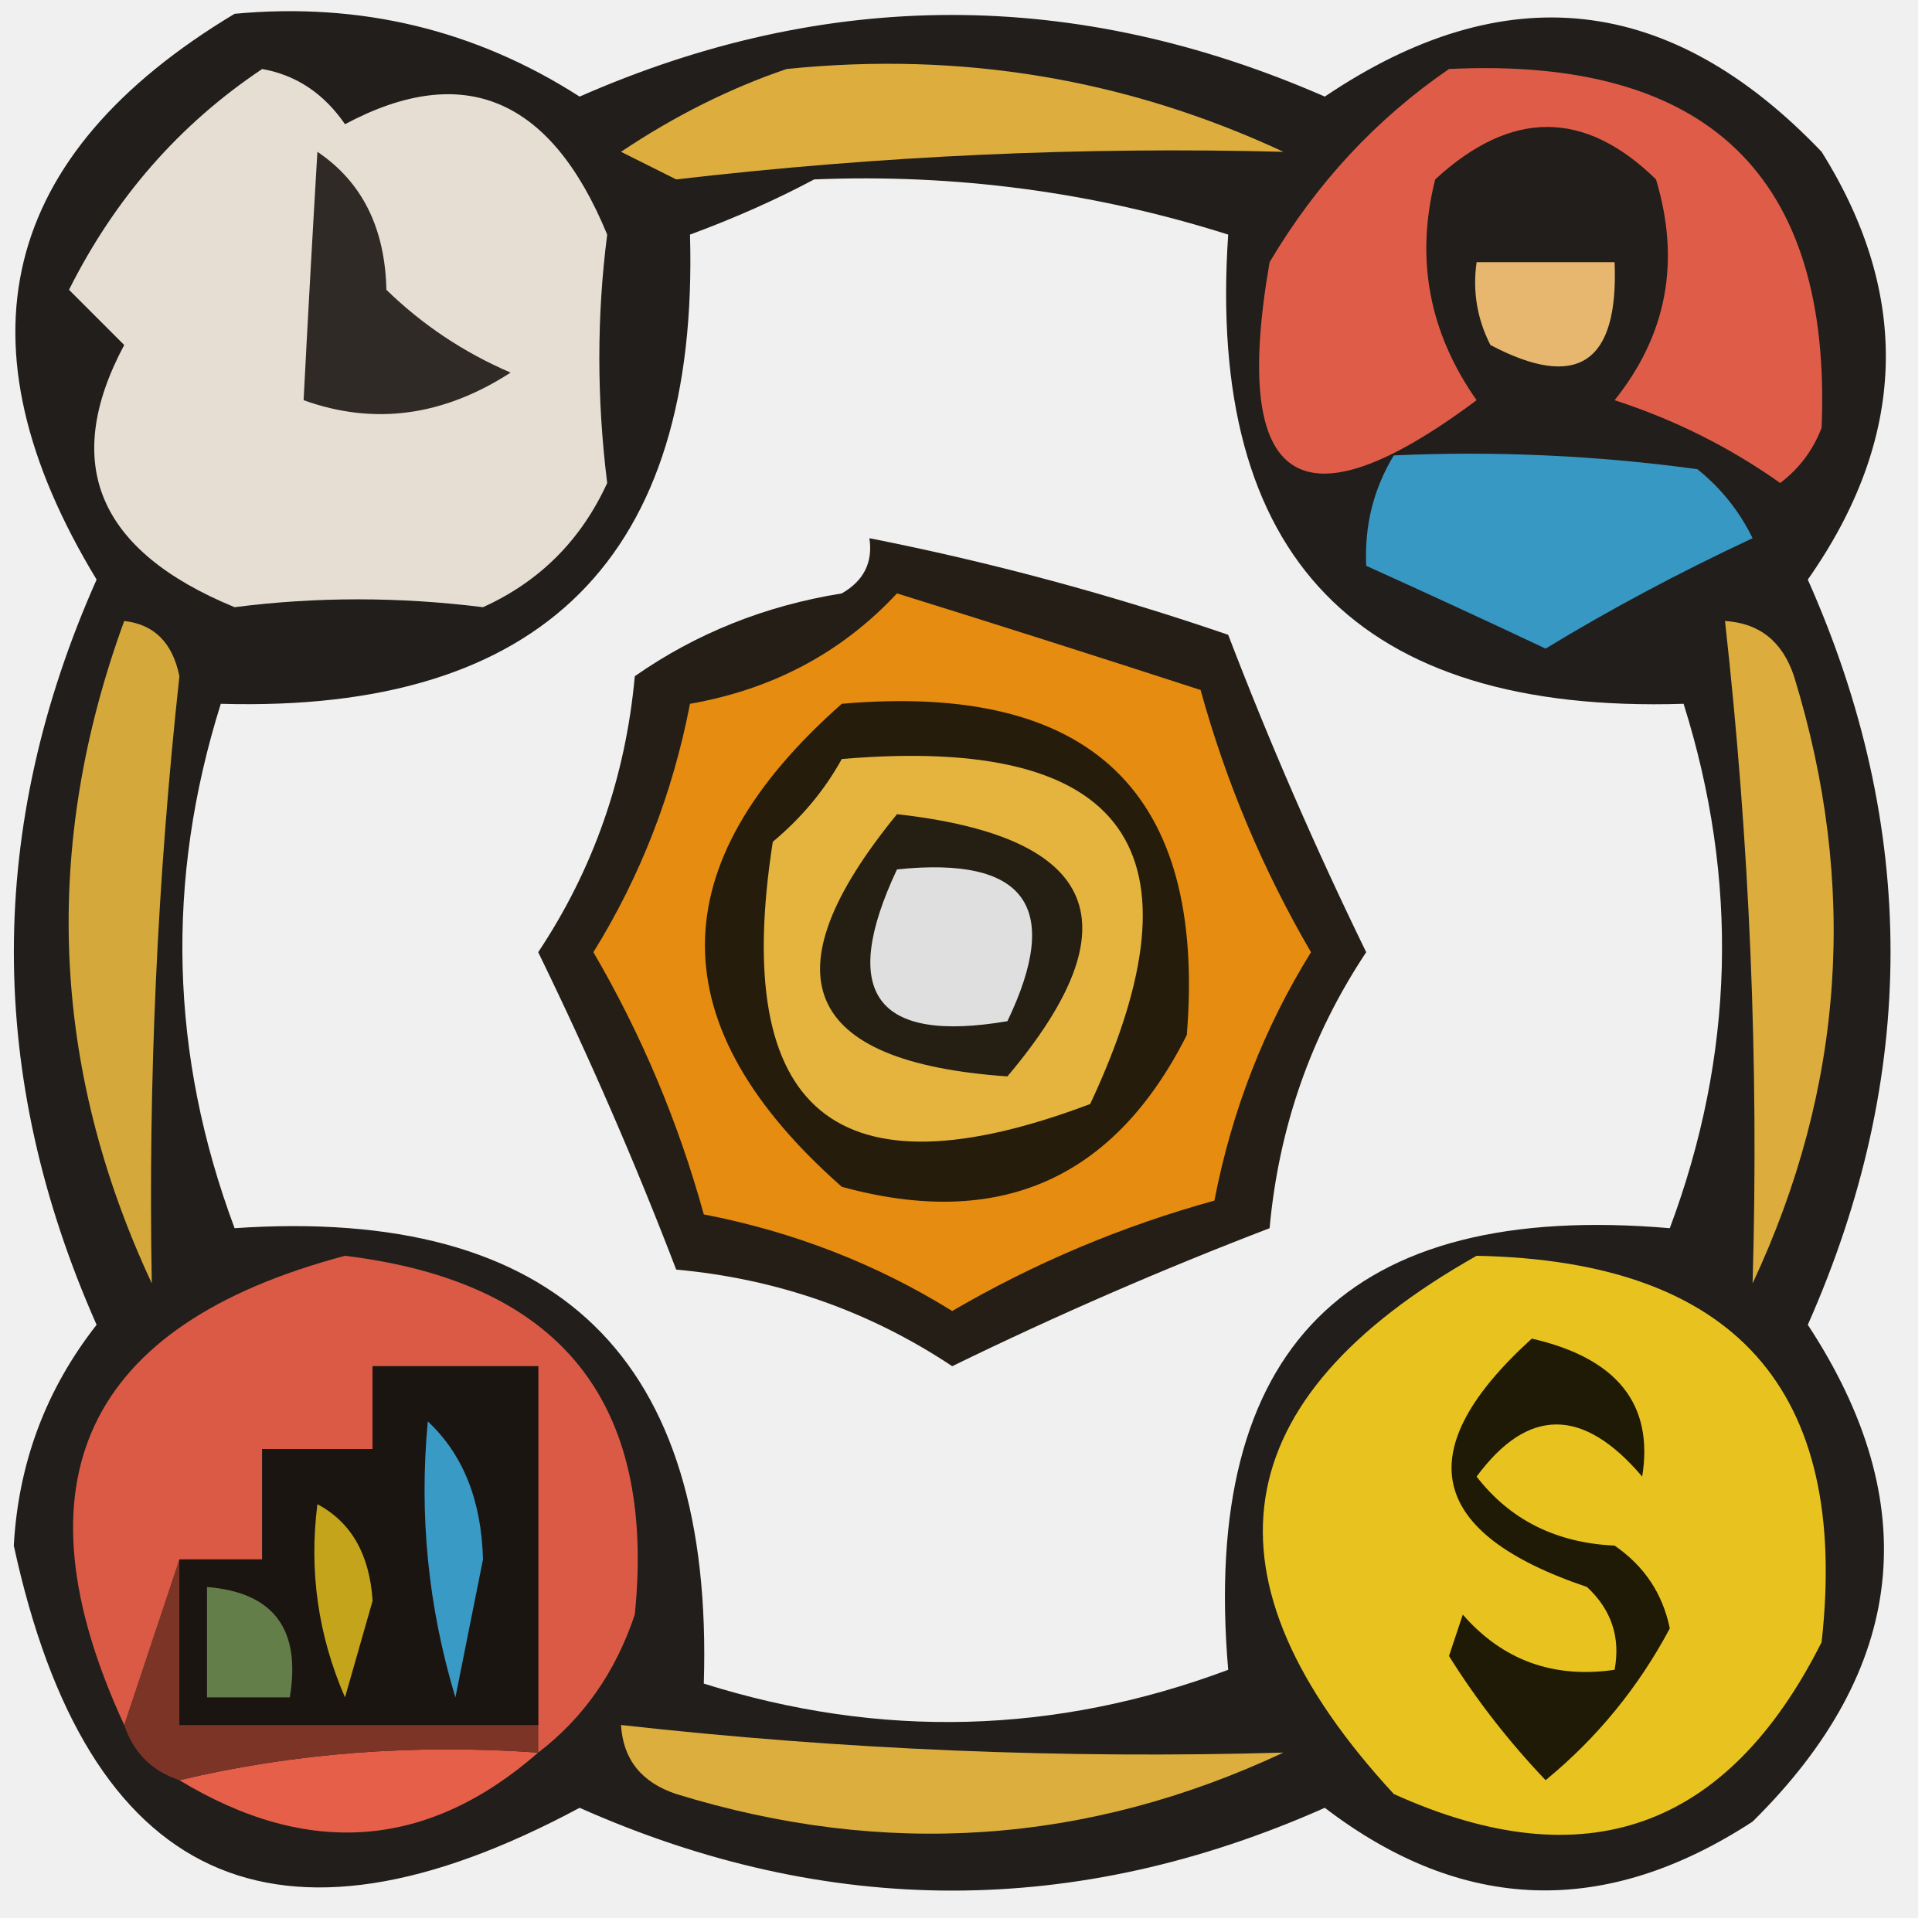
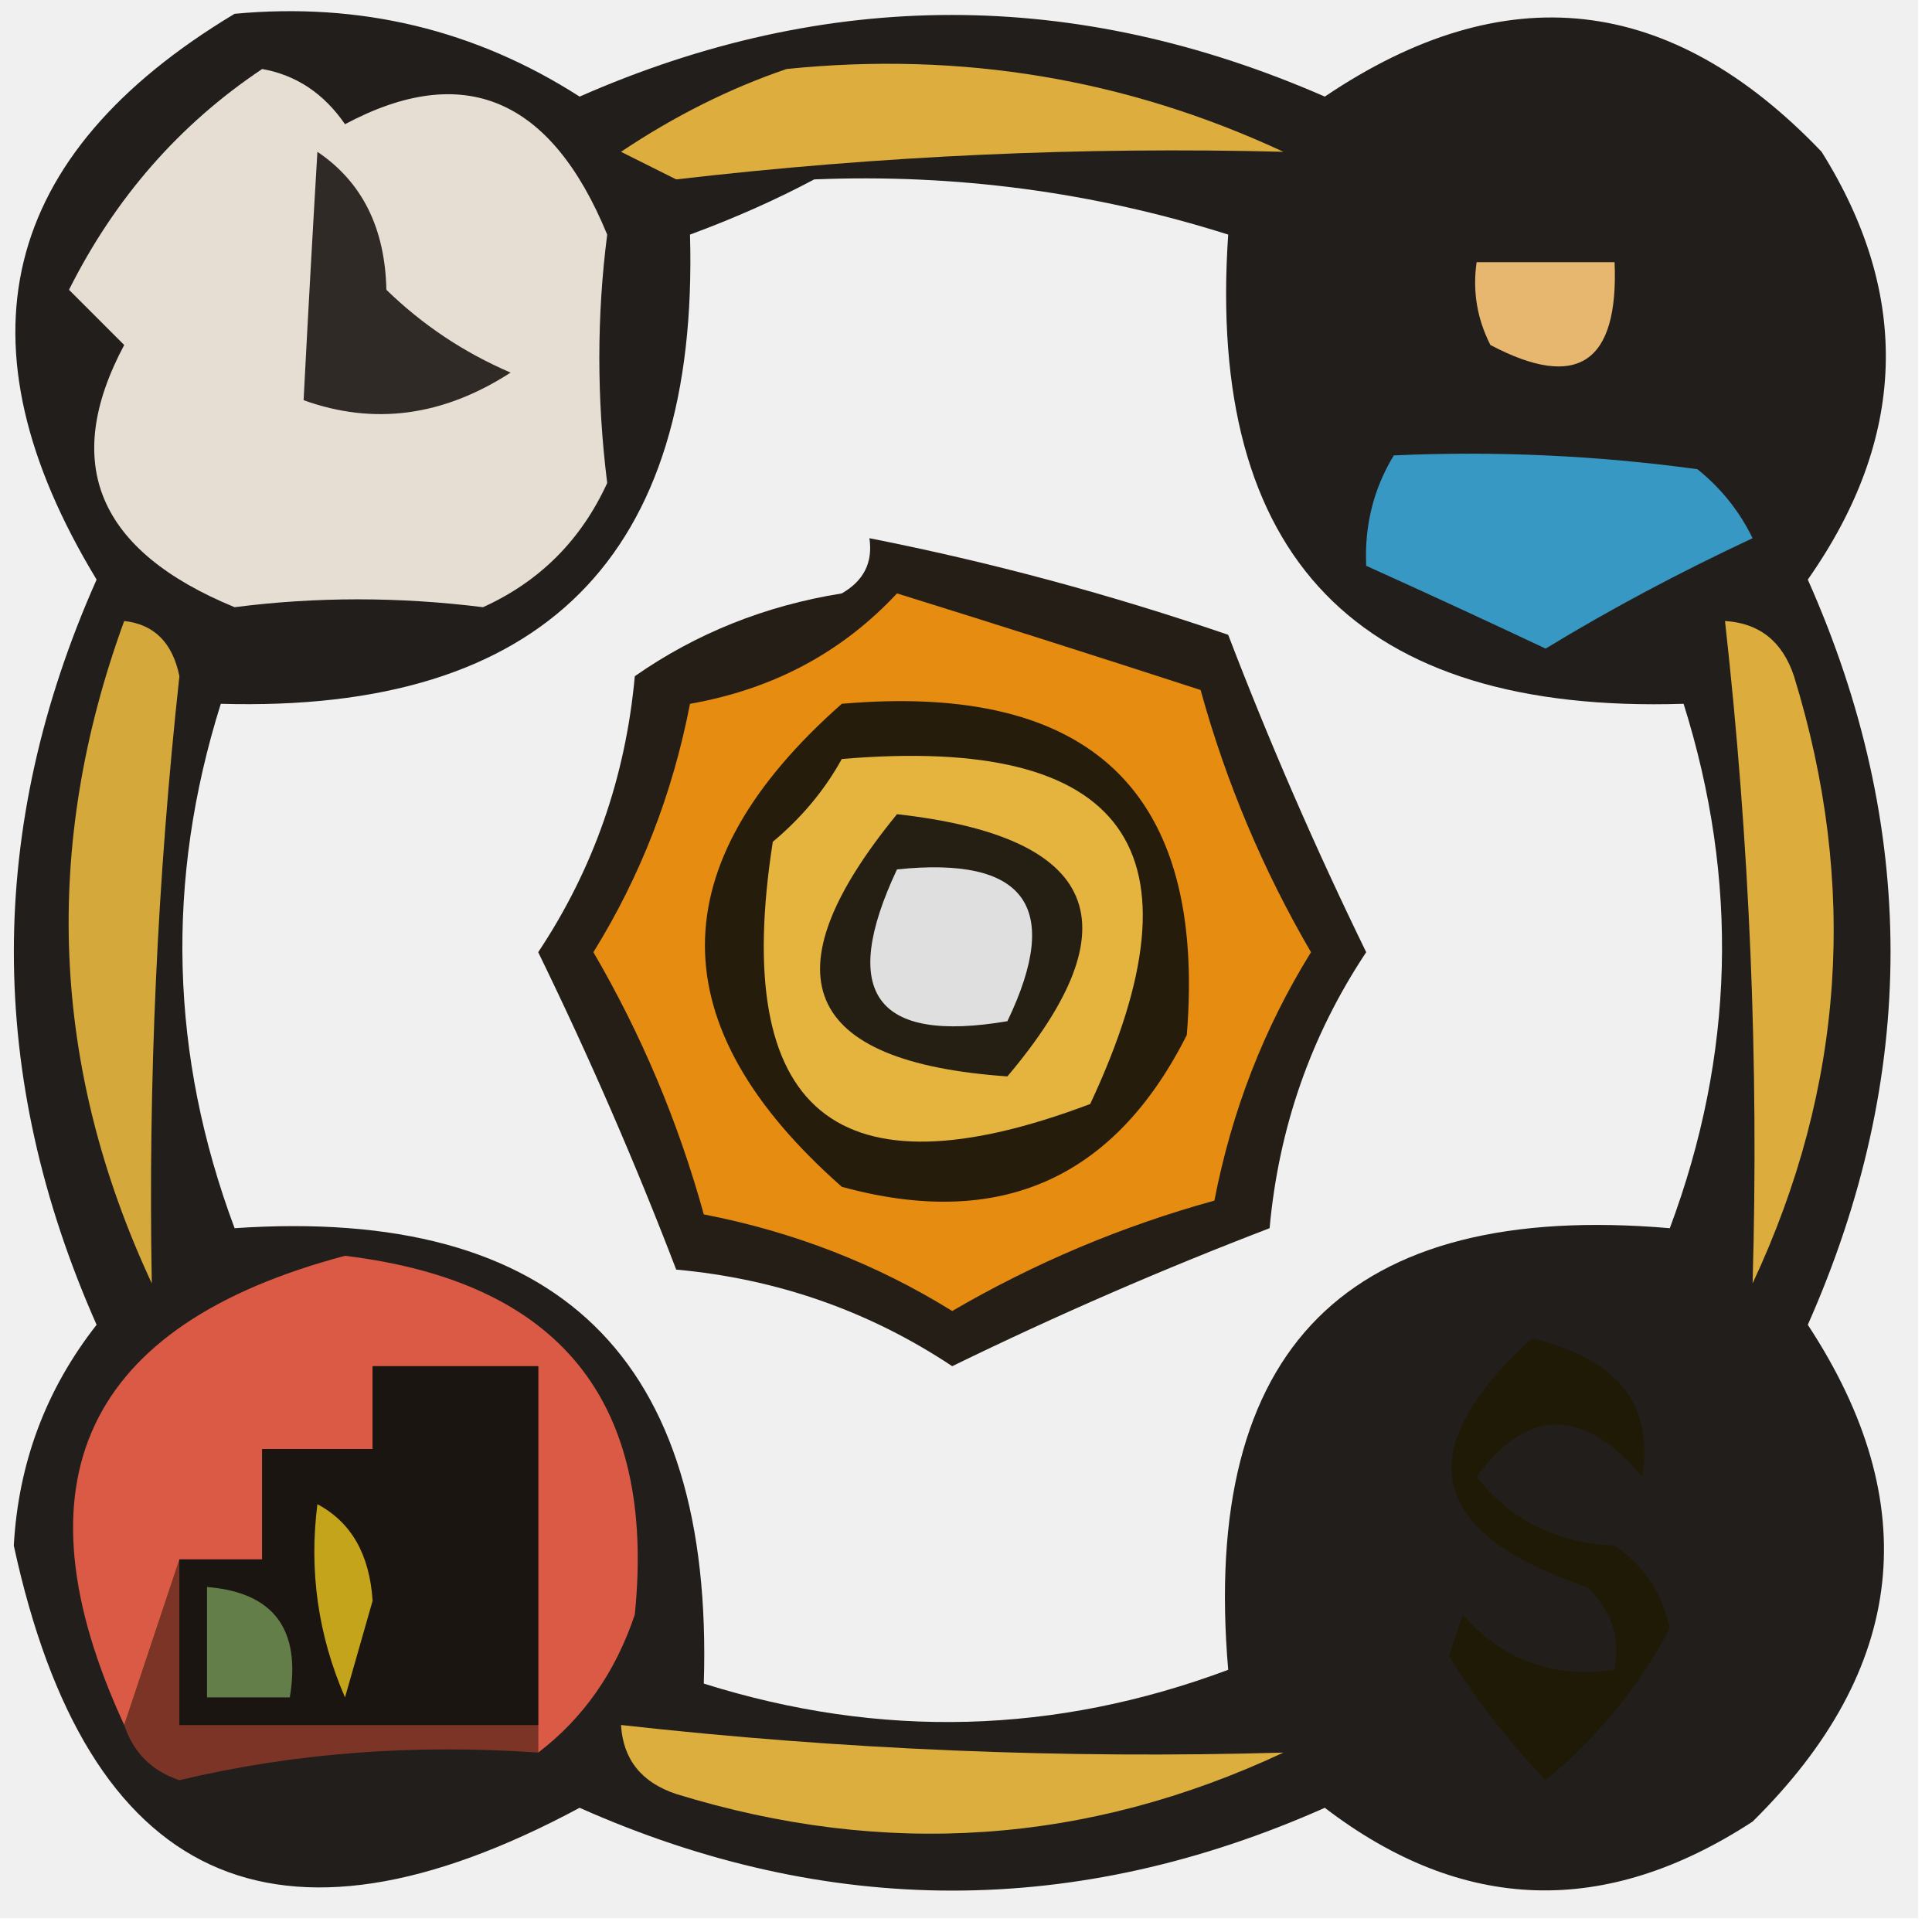
<svg xmlns="http://www.w3.org/2000/svg" width="70px" height="70px" style="shape-rendering:geometricPrecision; text-rendering:geometricPrecision; image-rendering:optimizeQuality; fill-rule:evenodd; clip-rule:evenodd">
  <g>
    <path style="opacity:1" fill="#f0f0f0" d="M -0.5,-0.5 C 22.833,-0.5 46.167,-0.5 69.5,-0.5C 69.5,22.833 69.5,46.167 69.5,69.5C 46.167,69.5 22.833,69.5 -0.5,69.5C -0.5,46.167 -0.5,22.833 -0.5,-0.5 Z" />
  </g>
  <g>
    <path style="opacity:1" fill="#211e1b" d="M 8.5,0.5 C 13.05,0.075 17.217,1.075 21,3.5C 29.973,-0.444 38.973,-0.444 48,3.5C 54.526,-0.902 60.526,-0.235 66,5.5C 69.262,10.71 69.095,15.877 65.5,21C 69.497,29.983 69.497,38.983 65.5,48C 69.756,54.482 69.089,60.482 63.5,66C 58.157,69.483 52.99,69.317 48,65.5C 39,69.5 30,69.5 21,65.5C 9.985,71.409 3.151,68.243 0.5,56C 0.667,53.003 1.667,50.337 3.5,48C -0.497,38.983 -0.497,29.983 3.5,21C -1.686,12.446 -0.019,5.613 8.5,0.5 Z" />
  </g>
  <g>
    <path style="opacity:1" fill="#dcae3d" d="M 22.5,62.5 C 30.534,63.396 38.534,63.729 46.5,63.5C 39.389,66.829 32.056,67.329 24.5,65C 23.244,64.583 22.577,63.75 22.5,62.5 Z" />
  </g>
  <g>
-     <path style="opacity:1" fill="#e65f49" d="M 6.5,64.5 C 10.634,63.515 14.968,63.182 19.5,63.5C 15.502,66.993 11.168,67.327 6.5,64.5 Z" />
-   </g>
+     </g>
  <g>
    <path style="opacity:1" fill="#7c3427" d="M 6.5,56.5 C 6.5,58.5 6.5,60.5 6.5,62.5C 10.833,62.5 15.167,62.5 19.5,62.5C 19.5,62.833 19.5,63.167 19.5,63.5C 14.968,63.182 10.634,63.515 6.5,64.5C 5.5,64.167 4.833,63.5 4.5,62.5C 5.167,60.5 5.833,58.5 6.5,56.5 Z" />
  </g>
  <g>
    <path style="opacity:1" fill="#da5a46" d="M 19.5,63.5 C 19.5,63.167 19.5,62.833 19.5,62.5C 19.5,58.167 19.5,53.833 19.5,49.5C 17.5,49.5 15.5,49.5 13.5,49.5C 13.5,50.5 13.5,51.5 13.5,52.5C 12.167,52.5 10.833,52.5 9.5,52.5C 9.5,53.833 9.5,55.167 9.5,56.5C 8.5,56.5 7.5,56.5 6.5,56.5C 5.833,58.5 5.167,60.5 4.5,62.5C 0.417,53.666 3.083,48 12.5,45.5C 20.281,46.443 23.781,50.776 23,58.5C 22.303,60.584 21.136,62.251 19.5,63.5 Z" />
  </g>
  <g>
    <path style="opacity:1" fill="#1b1511" d="M 19.5,62.5 C 15.167,62.5 10.833,62.5 6.5,62.5C 6.5,60.5 6.5,58.5 6.5,56.5C 7.5,56.5 8.5,56.5 9.5,56.5C 9.5,55.167 9.5,53.833 9.5,52.5C 10.833,52.5 12.167,52.5 13.5,52.5C 13.5,51.5 13.5,50.5 13.5,49.5C 15.5,49.5 17.5,49.5 19.5,49.5C 19.5,53.833 19.5,58.167 19.5,62.5 Z" />
  </g>
  <g>
    <path style="opacity:1" fill="#637e48" d="M 7.5,57.5 C 9.912,57.694 10.912,59.027 10.5,61.5C 9.5,61.5 8.5,61.5 7.5,61.5C 7.5,60.167 7.5,58.833 7.5,57.5 Z" />
  </g>
  <g>
    <path style="opacity:1" fill="#c4a41a" d="M 11.5,54.5 C 12.725,55.152 13.392,56.319 13.5,58C 13.167,59.167 12.833,60.333 12.5,61.5C 11.526,59.257 11.192,56.924 11.5,54.5 Z" />
  </g>
  <g>
-     <path style="opacity:1" fill="#399ac6" d="M 15.5,51.5 C 16.777,52.694 17.444,54.36 17.5,56.5C 17.167,58.167 16.833,59.833 16.5,61.5C 15.513,58.232 15.18,54.898 15.5,51.5 Z" />
-   </g>
+     </g>
  <g>
-     <path style="opacity:1" fill="#e8c320" d="M 53.5,45.5 C 62.854,45.681 67.02,50.348 66,59.5C 62.578,66.296 57.411,68.129 50.5,65C 43.295,57.197 44.295,50.697 53.5,45.5 Z" />
-   </g>
+     </g>
  <g>
    <path style="opacity:1" fill="#1f1a06" d="M 55.5,48.5 C 58.59,49.209 59.923,50.876 59.5,53.5C 57.359,50.981 55.359,50.981 53.5,53.5C 54.714,55.069 56.381,55.902 58.5,56C 59.574,56.739 60.241,57.739 60.5,59C 59.362,61.137 57.862,62.971 56,64.5C 54.663,63.096 53.496,61.596 52.5,60C 52.667,59.5 52.833,59 53,58.5C 54.444,60.155 56.278,60.822 58.5,60.5C 58.719,59.325 58.386,58.325 57.5,57.5C 51.71,55.546 51.043,52.546 55.5,48.5 Z" />
  </g>
  <g>
    <path style="opacity:1" fill="#d5a83b" d="M 4.5,22.5 C 5.586,22.62 6.253,23.287 6.5,24.5C 5.699,31.867 5.366,39.2 5.5,46.5C 1.849,38.672 1.516,30.672 4.5,22.5 Z" />
  </g>
  <g>
    <path style="opacity:1" fill="#dcad3c" d="M 62.5,22.5 C 63.75,22.577 64.583,23.244 65,24.5C 67.329,32.056 66.829,39.389 63.5,46.5C 63.729,38.534 63.396,30.534 62.5,22.5 Z" />
  </g>
  <g>
    <path style="opacity:1" fill="#3898c4" d="M 50.5,16.5 C 54.182,16.335 57.848,16.501 61.5,17C 62.357,17.689 63.023,18.522 63.5,19.5C 60.826,20.75 58.326,22.084 56,23.5C 53.831,22.477 51.664,21.477 49.5,20.5C 49.433,19.041 49.766,17.708 50.5,16.5 Z" />
  </g>
  <g>
-     <path style="opacity:1" fill="#df5d48" d="M 52.5,2.5 C 61.877,2.046 66.377,6.379 66,15.5C 65.692,16.308 65.192,16.975 64.5,17.5C 62.672,16.205 60.672,15.205 58.5,14.5C 60.395,12.133 60.895,9.466 60,6.5C 57.413,3.966 54.747,3.966 52,6.5C 51.275,9.377 51.775,12.043 53.5,14.5C 47.092,19.283 44.592,17.616 46,9.5C 47.694,6.642 49.861,4.309 52.5,2.5 Z" />
-   </g>
+     </g>
  <g>
    <path style="opacity:1" fill="#e7b66f" d="M 53.5,9.5 C 55.167,9.5 56.833,9.5 58.5,9.5C 58.65,13.161 57.15,14.161 54,12.5C 53.517,11.552 53.35,10.552 53.5,9.5 Z" />
  </g>
  <g>
    <path style="opacity:1" fill="#f0f0f0" d="M 29.5,6.5 C 34.636,6.292 39.636,6.959 44.5,8.5C 43.703,20.204 49.203,25.87 61,25.5C 63.011,31.898 62.844,38.231 60.5,44.5C 48.833,43.5 43.5,48.833 44.5,60.5C 38.231,62.844 31.898,63.011 25.5,61C 25.87,49.203 20.204,43.703 8.5,44.5C 6.156,38.231 5.989,31.898 8,25.5C 19.667,25.833 25.333,20.167 25,8.5C 26.622,7.901 28.122,7.234 29.5,6.5 Z" />
  </g>
  <g>
    <path style="opacity:1" fill="#251e17" d="M 31.5,19.5 C 35.886,20.366 40.219,21.533 44.5,23C 45.983,26.871 47.649,30.705 49.5,34.5C 47.501,37.508 46.334,40.841 46,44.5C 42.129,45.983 38.295,47.649 34.5,49.5C 31.492,47.501 28.159,46.334 24.5,46C 23.017,42.129 21.351,38.295 19.5,34.5C 21.5,31.492 22.666,28.159 23,24.5C 25.224,22.946 27.724,21.946 30.5,21.5C 31.297,21.043 31.631,20.376 31.5,19.5 Z" />
  </g>
  <g>
    <path style="opacity:1" fill="#e58c11" d="M 32.5,21.5 C 36.1,22.62 39.767,23.787 43.5,25C 44.425,28.35 45.759,31.516 47.5,34.5C 45.794,37.252 44.628,40.252 44,43.5C 40.65,44.425 37.484,45.759 34.5,47.5C 31.748,45.794 28.748,44.628 25.5,44C 24.575,40.65 23.241,37.484 21.5,34.5C 23.206,31.748 24.372,28.748 25,25.5C 28.005,24.973 30.505,23.64 32.5,21.5 Z" />
  </g>
  <g>
    <path style="opacity:1" fill="#251c0c" d="M 30.5,25.5 C 39.544,24.713 43.71,28.713 43,37.5C 40.367,42.731 36.201,44.565 30.5,43C 23.888,37.169 23.888,31.336 30.5,25.5 Z" />
  </g>
  <g>
    <path style="opacity:1" fill="#e4b43f" d="M 30.5,27.5 C 40.809,26.625 43.809,30.792 39.5,40C 30.303,43.475 26.47,40.309 28,30.5C 29.045,29.627 29.878,28.627 30.5,27.5 Z" />
  </g>
  <g>
    <path style="opacity:1" fill="#241e13" d="M 32.5,29.5 C 39.821,30.319 41.154,33.486 36.5,39C 29.075,38.484 27.742,35.318 32.5,29.5 Z" />
  </g>
  <g>
    <path style="opacity:1" fill="#dfdfdf" d="M 32.5,31.5 C 37.158,31.015 38.492,32.848 36.5,37C 31.728,37.81 30.395,35.977 32.5,31.5 Z" />
  </g>
  <g>
    <path style="opacity:1" fill="#ddae3d" d="M 28.5,2.5 C 34.82,1.856 40.82,2.856 46.5,5.5C 39.213,5.311 31.879,5.644 24.5,6.5C 23.833,6.167 23.167,5.833 22.5,5.5C 24.444,4.199 26.444,3.199 28.5,2.5 Z" />
  </g>
  <g>
    <path style="opacity:1" fill="#e6ded2" d="M 9.5,2.5 C 10.735,2.721 11.735,3.388 12.5,4.5C 16.793,2.209 19.96,3.542 22,8.5C 21.62,11.453 21.62,14.453 22,17.5C 21.052,19.57 19.552,21.07 17.5,22C 14.453,21.62 11.453,21.62 8.5,22C 3.542,19.96 2.209,16.793 4.5,12.5C 3.833,11.833 3.167,11.167 2.5,10.5C 4.169,7.17 6.502,4.503 9.5,2.5 Z" />
  </g>
  <g>
    <path style="opacity:1" fill="#2f2a25" d="M 11.5,5.5 C 13.117,6.589 13.95,8.256 14,10.5C 15.307,11.772 16.807,12.772 18.5,13.5C 16.048,15.084 13.548,15.417 11,14.5C 11.152,11.553 11.319,8.553 11.5,5.5 Z" />
  </g>
</svg>